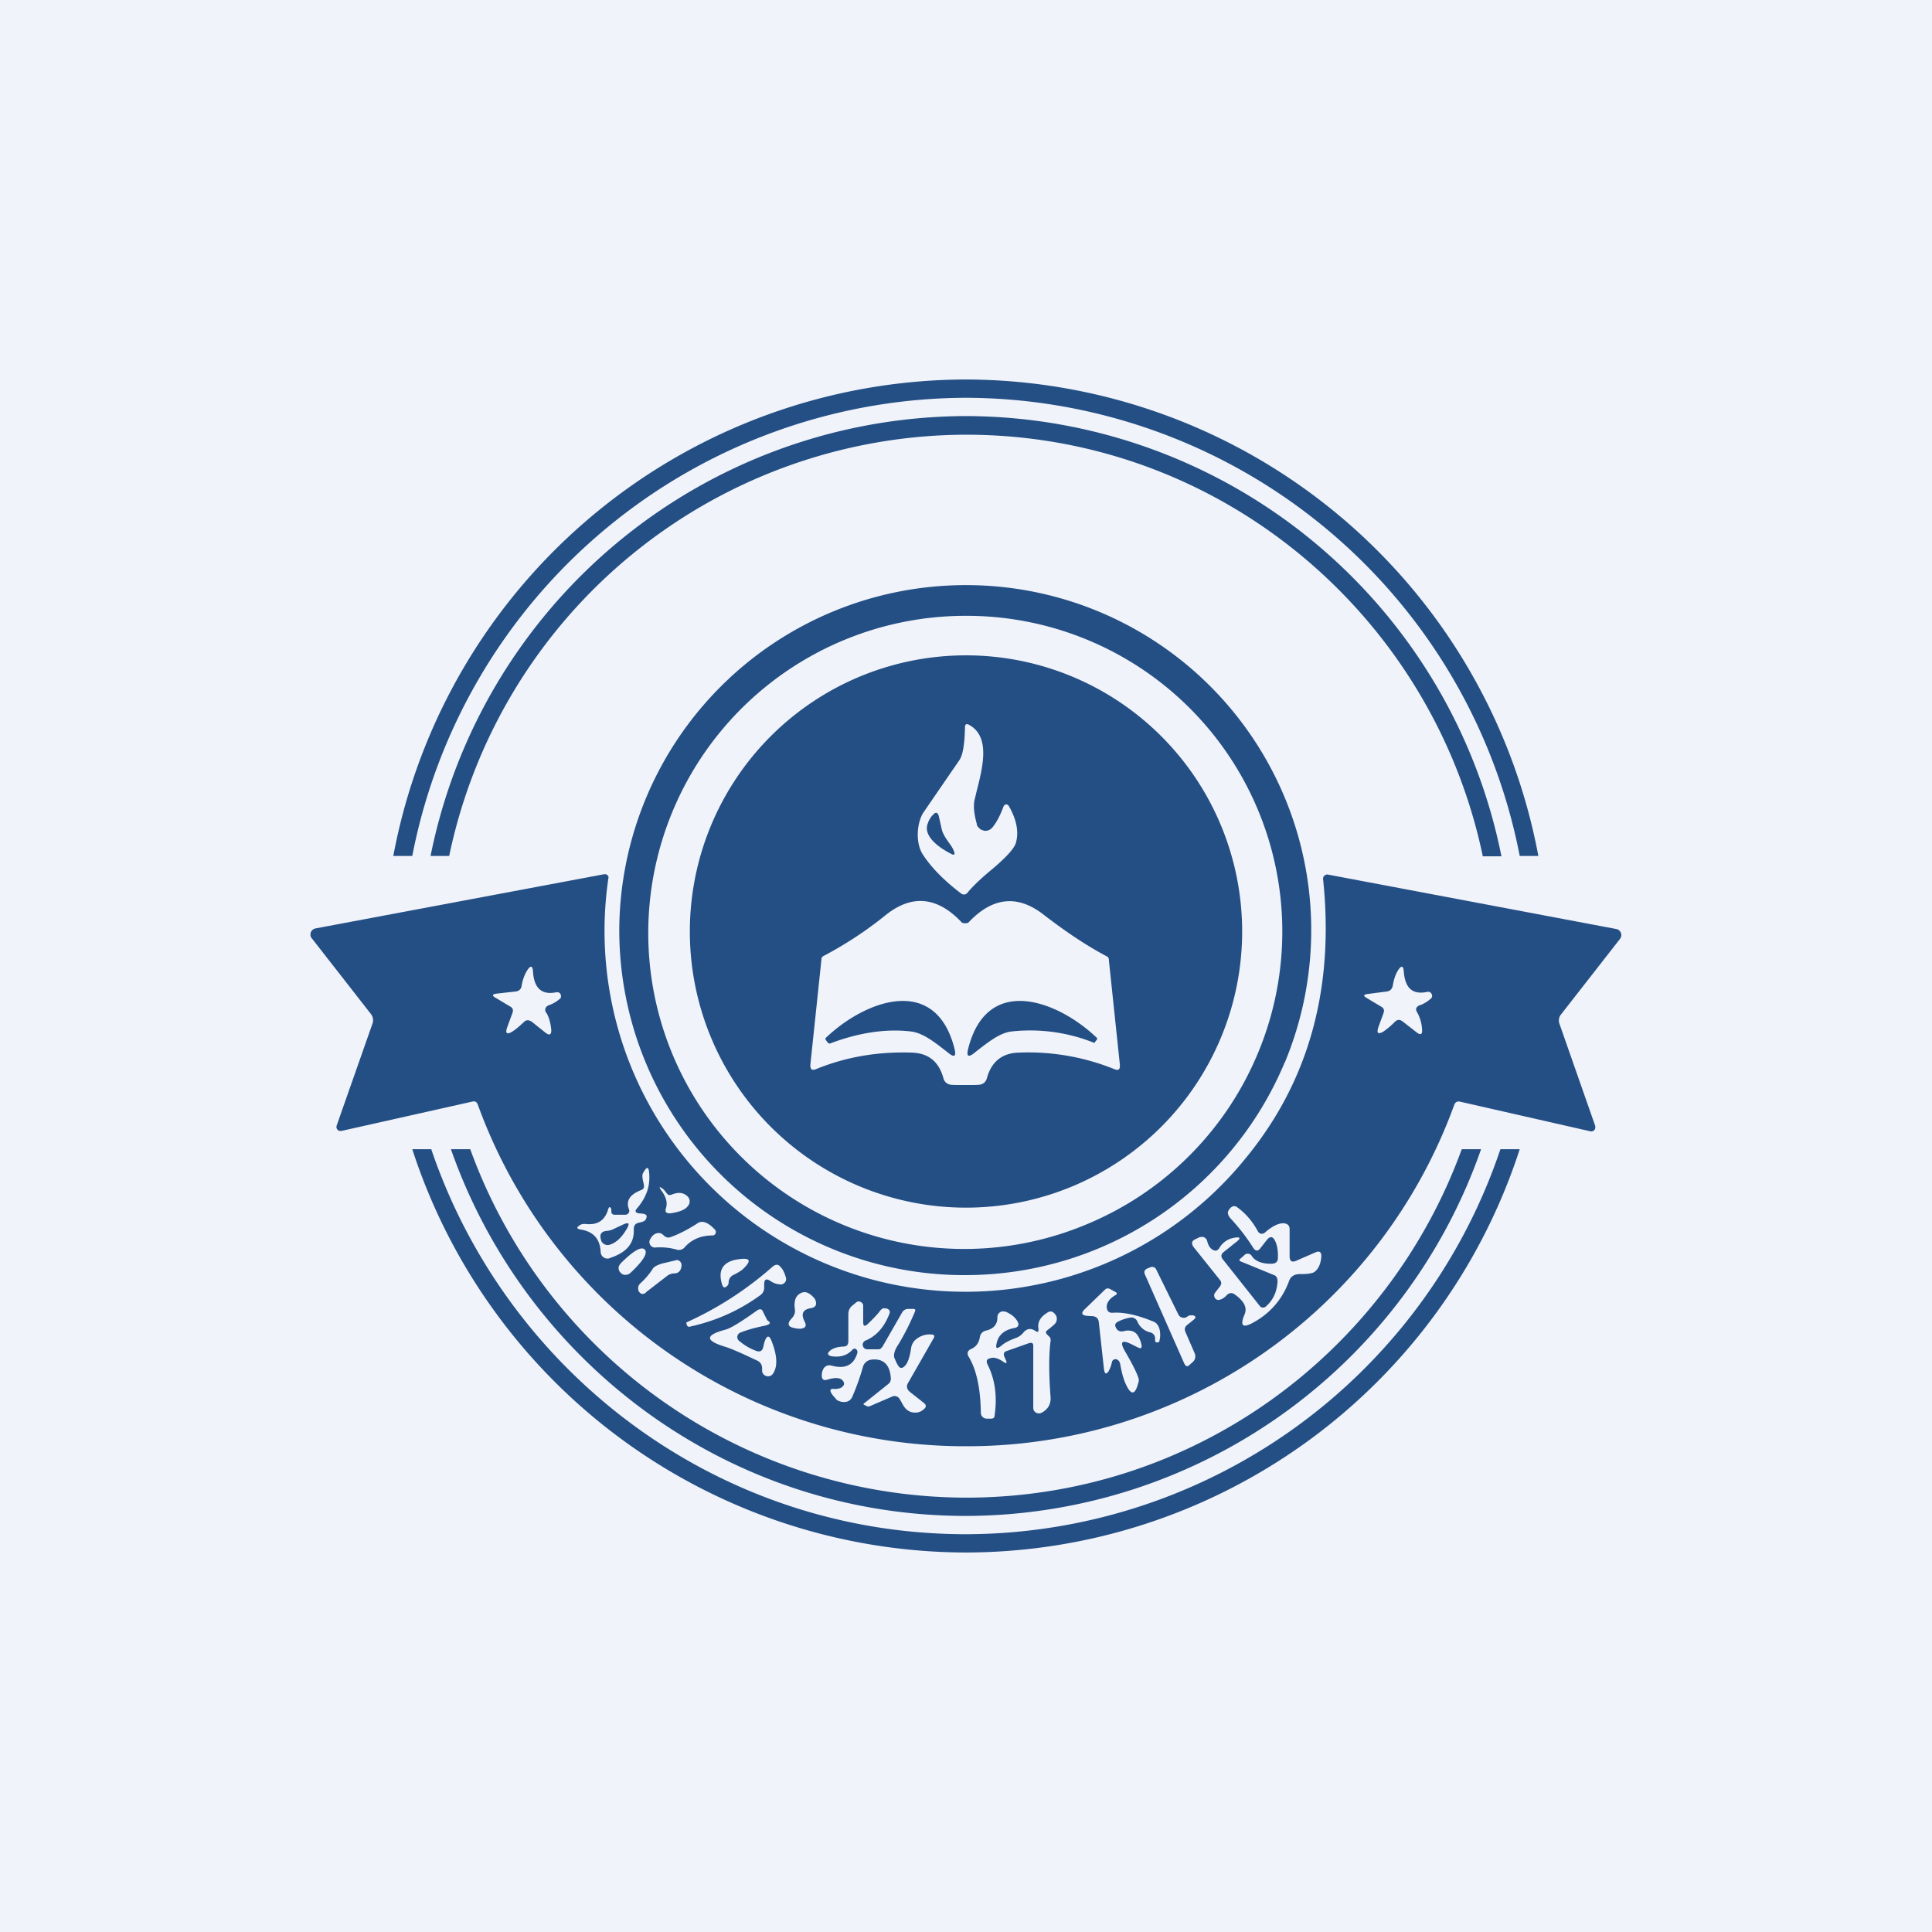
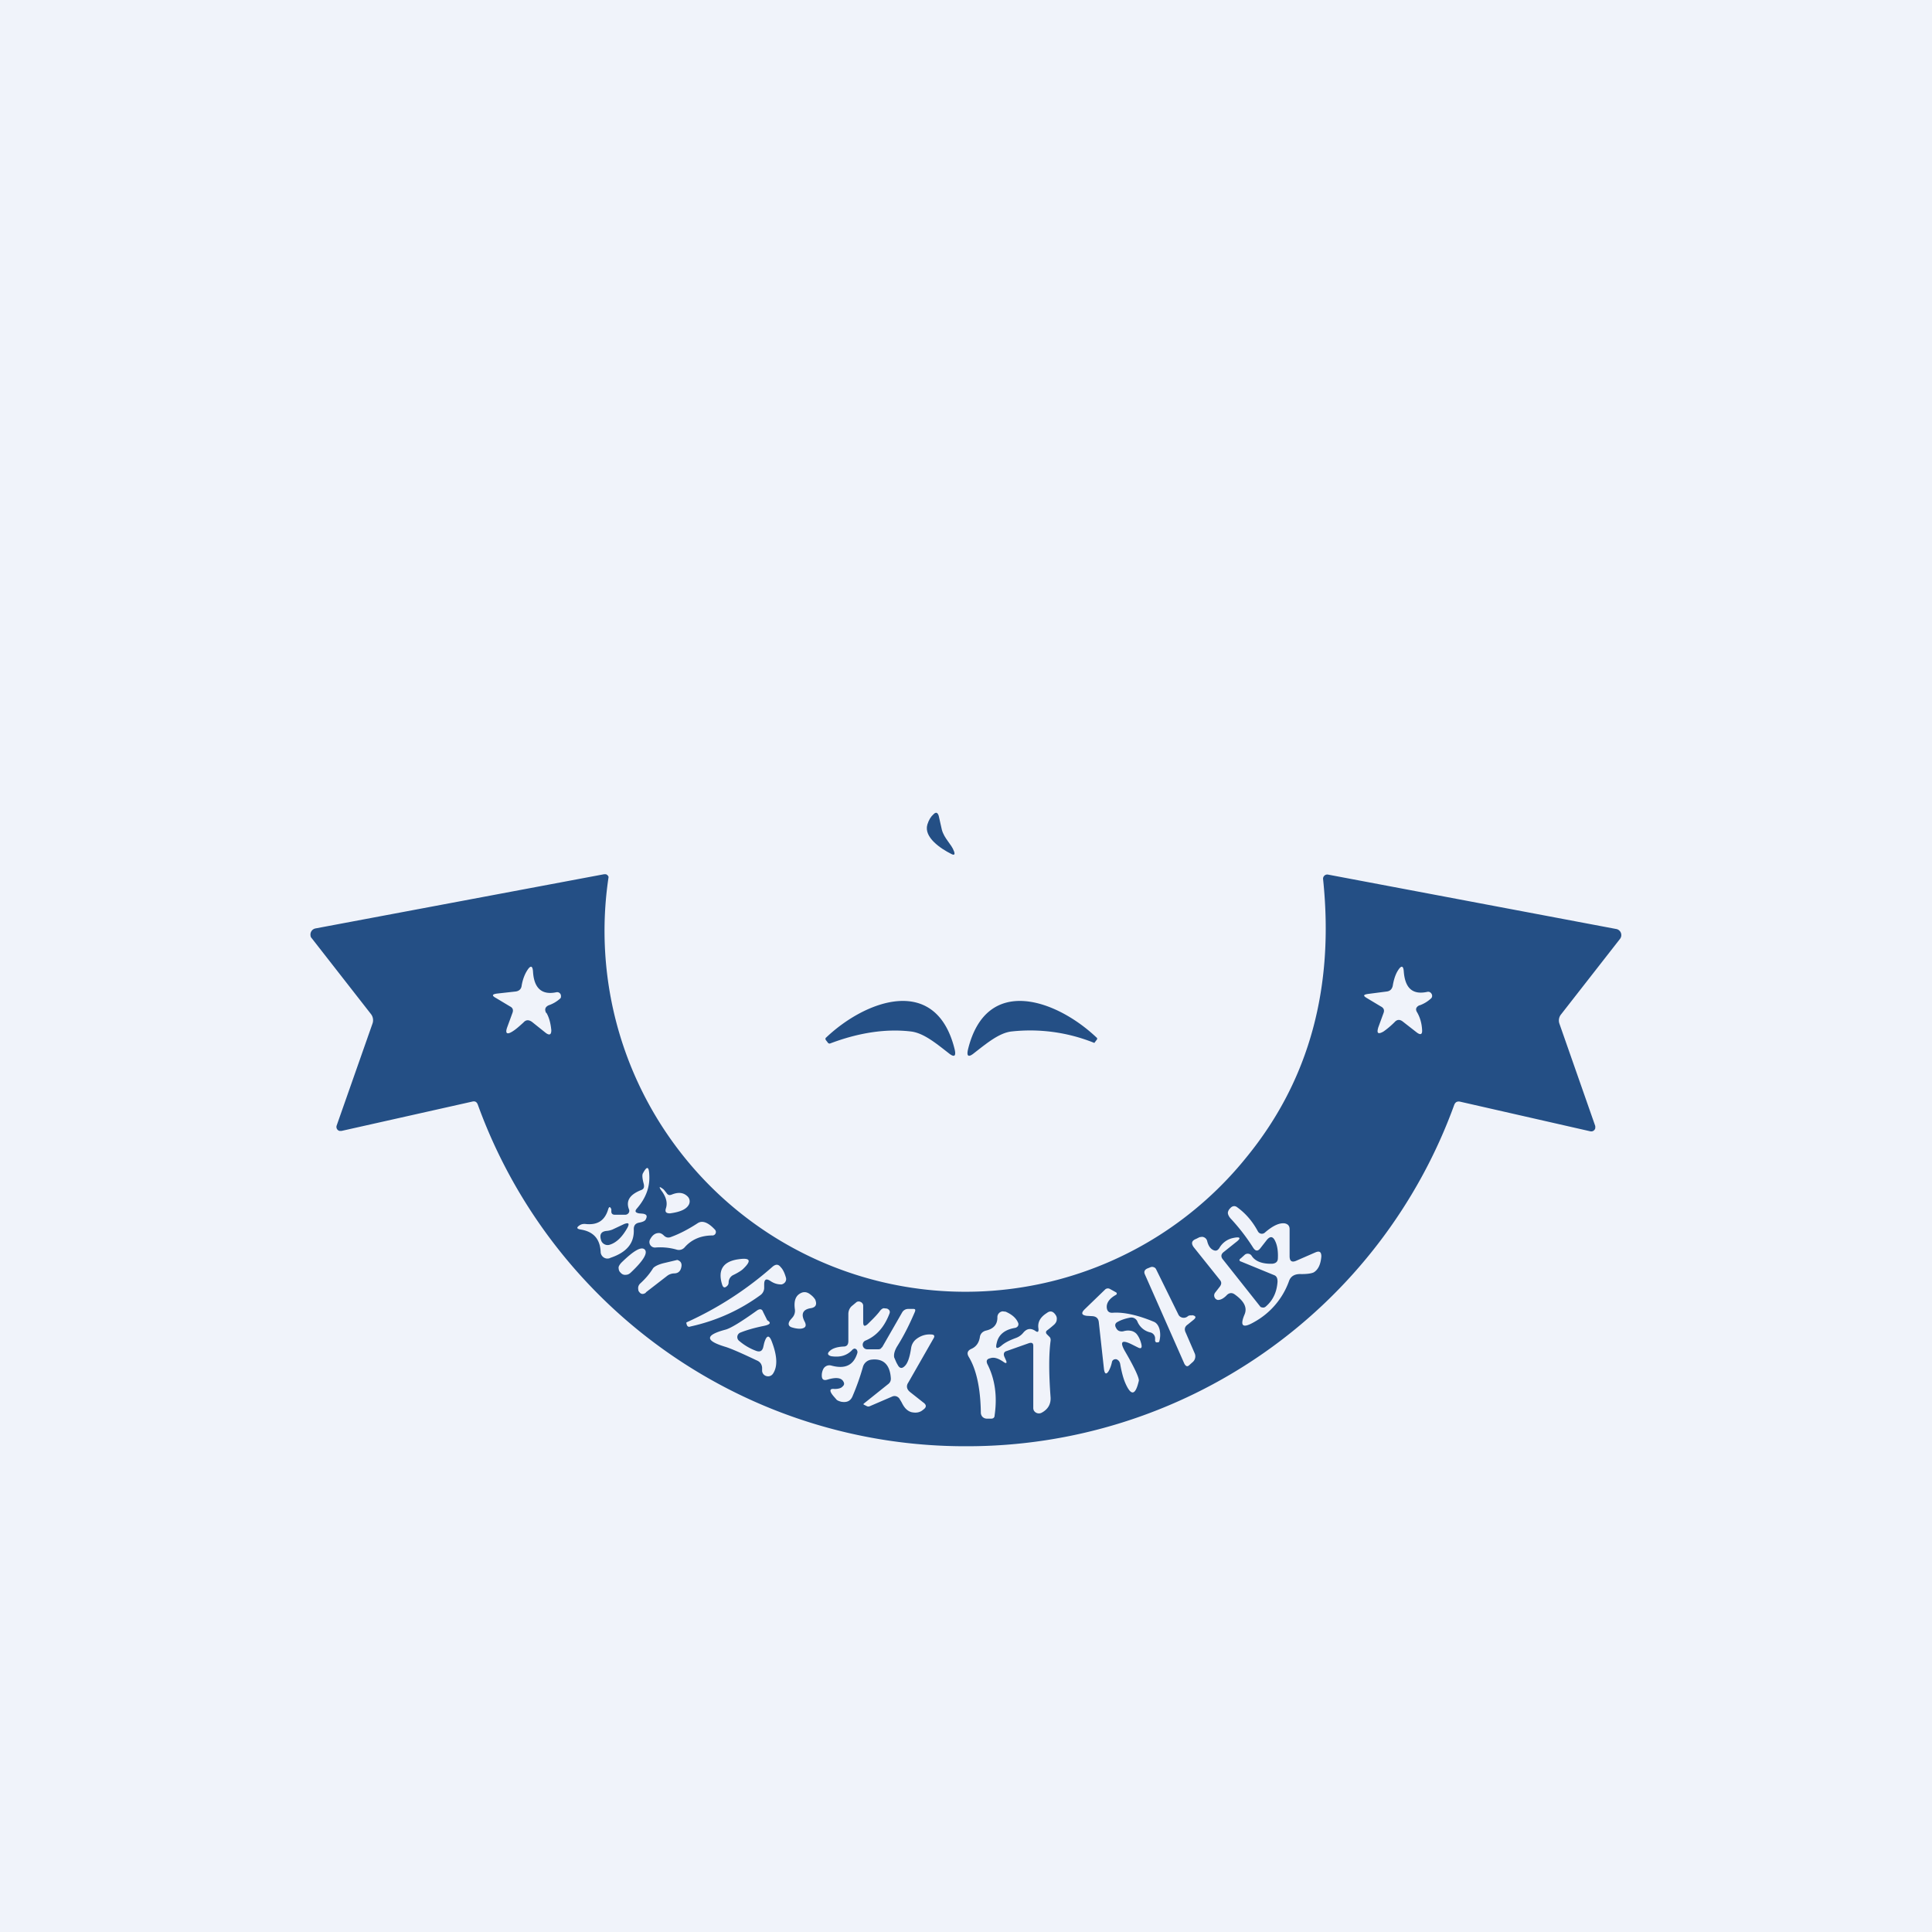
<svg xmlns="http://www.w3.org/2000/svg" width="56" height="56" viewBox="0 0 56 56">
  <path fill="#F0F3FA" d="M0 0h56v56H0z" />
-   <path fill-rule="evenodd" d="M37.24 30.8a10 10 0 0 0-9.27-13.84 10.04 10.04 0 0 0-10.02 10 10 10 0 0 0 10.02 10 10.04 10.04 0 0 0 9.27-6.17Zm-.78-.27a9.15 9.15 0 0 0-8.48-12.68 9.2 9.2 0 0 0-9.19 9.17 9.16 9.16 0 0 0 12.7 8.47 9.18 9.18 0 0 0 4.97-4.96Z" fill="#244F85" />
  <path d="M27.3 24.05c.07.26.28.42.35.62.04.1.01.13-.08.08-.3-.15-.8-.48-.69-.85.04-.13.1-.23.18-.3.07-.07.12-.05.15.05l.09.4Z" fill="#244F85" />
-   <path d="M33.66 32.66a8 8 0 1 0-11.32-11.32 8 8 0 0 0 11.32 11.32Zm-5.35-8.79c0 .05.03.1.07.13.03.04.08.06.12.07.05.02.1.01.14 0a.27.27 0 0 0 .12-.08c.12-.14.23-.35.33-.62l.03-.04a.08.08 0 0 1 .09 0l.03.03c.23.4.3.77.2 1.09-.06.16-.27.39-.63.7-.34.28-.6.52-.77.73a.13.13 0 0 1-.18.02c-.5-.38-.87-.76-1.11-1.13-.23-.35-.17-.96.03-1.24l1.03-1.5c.1-.15.15-.46.16-.94 0-.1.04-.12.12-.08.62.34.4 1.21.22 1.92l-.06.25c-.04.17-.02.4.06.69Zm-.33 2.89c.05 0 .09-.01.1-.03.7-.74 1.43-.8 2.18-.21.65.5 1.25.9 1.82 1.2a.1.1 0 0 1 .06.1l.32 3.04c.01.14-.04.18-.16.13a6.65 6.65 0 0 0-2.76-.48c-.5.01-.81.27-.94.76a.25.25 0 0 1-.06.1.23.23 0 0 1-.1.06c-.04.02-.2.02-.47.02-.27 0-.42 0-.46-.02a.23.23 0 0 1-.1-.06.25.25 0 0 1-.06-.1c-.13-.5-.44-.75-.94-.76-.99-.03-1.9.13-2.76.48-.12.05-.17 0-.16-.14l.32-3.04a.1.1 0 0 1 .06-.1 11.1 11.1 0 0 0 1.82-1.2c.75-.59 1.48-.52 2.18.22.01.02.05.03.1.03Z" fill="#244F85" />
  <path d="M26.42 29.9c-.73-.09-1.53.03-2.37.35l-.04-.01-.07-.09c-.02-.03-.02-.06.01-.08 1.14-1.08 3.18-1.84 3.72.34.05.21-.01.25-.18.11-.36-.28-.71-.57-1.07-.62ZM29.3 29.9c-.35.05-.7.34-1.06.62-.17.14-.23.1-.18-.11.54-2.18 2.58-1.42 3.72-.34.03.02.03.05 0 .08l-.06.08a4.96 4.96 0 0 0-2.42-.33ZM17.75 35.64l.34-.16c.13-.05.16-.02.1.1-.15.27-.32.44-.52.5a.19.19 0 0 1-.14-.01.2.2 0 0 1-.1-.1c-.06-.17-.02-.27.14-.29a.6.6 0 0 0 .18-.04Z" fill="#244F85" />
-   <path d="M44.05 24.81h.54A16.92 16.92 0 0 0 28 11a16.92 16.92 0 0 0-16.6 13.81h.55A16.4 16.4 0 0 1 28 11.53a16.4 16.4 0 0 1 16.05 13.28Zm-31.54 8.5h-.56A16.9 16.9 0 0 0 28 45a16.9 16.9 0 0 0 16.05-11.69h-.56A16.38 16.38 0 0 1 28 44.47c-7.19 0-13.3-4.67-15.5-11.16Zm30.42 0A15.85 15.85 0 0 1 28 43.94c-6.9 0-12.76-4.44-14.93-10.63h.56A15.32 15.32 0 0 0 28 43.41c6.6 0 12.22-4.2 14.37-10.1h.56Zm-30.45-8.5h.54A15.34 15.34 0 0 1 28 12.6c7.37 0 13.52 5.24 14.98 12.22h.54A15.87 15.87 0 0 0 28 12.06a15.87 15.87 0 0 0-15.52 12.75Z" fill="#244F85" />
  <path fill-rule="evenodd" d="M36.14 33.53a10.46 10.46 0 0 1-18.5-8.11.12.12 0 0 0-.08-.08h-.05l-8.36 1.57a.18.18 0 0 0-.15.2c0 .04.02.07.04.09l1.71 2.19a.29.29 0 0 1 .05.27l-1.04 2.96a.12.12 0 0 0 .08.16h.06l3.79-.85c.08-.02.13.01.16.09A15.02 15.02 0 0 0 28 41.92a15.02 15.02 0 0 0 14.15-9.89c.03-.08.08-.11.16-.1l3.78.86a.12.12 0 0 0 .15-.09v-.06l-1.04-2.97a.28.28 0 0 1 .05-.27l1.71-2.19a.18.18 0 0 0-.1-.28l-8.37-1.58a.12.12 0 0 0-.1.03.12.12 0 0 0-.04.1c.33 3.14-.4 5.83-2.21 8.05Zm-20.3-4.17c.08.14.12.3.14.5 0 .13-.05.16-.16.08l-.4-.32c-.1-.07-.18-.06-.25.02-.11.1-.22.2-.32.26-.16.1-.21.05-.15-.12l.15-.41c.04-.1.01-.16-.07-.2l-.4-.24c-.13-.07-.12-.11.02-.13l.54-.06c.1-.01.17-.07.18-.17.03-.18.09-.33.16-.44.1-.16.16-.14.17.04.03.48.26.68.68.59a.11.11 0 0 1 .13.11c0 .03 0 .05-.02.07a.95.95 0 0 1-.34.2c-.1.05-.12.12-.07.22Zm25.3-.22c-.1.05-.12.12-.06.21.08.14.13.31.14.5.01.13-.04.16-.15.08l-.41-.32c-.09-.07-.17-.06-.24.02-.11.11-.22.2-.32.27-.16.09-.2.05-.15-.12l.15-.41c.04-.1 0-.16-.08-.2l-.4-.24c-.12-.07-.1-.1.03-.12l.54-.07c.1-.01.16-.07.18-.17.03-.18.08-.33.15-.44.1-.16.16-.14.17.04.04.48.26.67.68.58a.11.11 0 0 1 .12.05.11.11 0 0 1 0 .13.97.97 0 0 1-.34.21Zm-23.02 6.07h-.3c-.06 0-.1-.03-.1-.09v-.07c-.04-.09-.07-.08-.1.03-.1.3-.3.43-.63.4-.07-.01-.13 0-.18.03-.11.07-.1.11.03.13.36.06.55.27.57.64a.2.2 0 0 0 .18.2c.03 0 .07 0 .1-.02.48-.16.7-.43.68-.83 0-.11.05-.17.15-.19.11-.02.18-.05.2-.1.05-.1.02-.14-.08-.16l-.12-.01c-.1-.02-.13-.06-.06-.14.26-.3.38-.62.36-.97-.01-.26-.07-.27-.19-.04-.02.05-.01.15.03.3.02.1 0 .15-.09.18-.32.13-.43.31-.34.55a.11.11 0 0 1-.01.11.12.12 0 0 1-.1.05Zm1.34-.58c.19-.08.34-.07.46.04a.2.2 0 0 1 .05.24c-.07.14-.25.22-.55.26-.11 0-.15-.04-.12-.14.05-.15.02-.3-.1-.48-.12-.16-.1-.18.04-.07l.08.1c.04.06.08.07.14.05Zm16.3 1.25a.6.6 0 0 0-.42.3c-.05.07-.1.09-.18.05-.08-.04-.14-.13-.17-.26a.16.16 0 0 0-.15-.12l-.07.01-.1.05c-.13.05-.15.13-.07.24l.76.95c.05.06.05.12 0 .19l-.14.18a.13.13 0 0 0-.02.12.13.13 0 0 0 .1.09c.08 0 .16-.04.25-.13.07-.08.16-.09.24-.03.28.2.37.39.28.59-.14.34-.04.4.3.2a2.2 2.2 0 0 0 .99-1.17c.05-.15.17-.22.36-.21.18 0 .3-.02.36-.05.13-.08.2-.23.22-.46 0-.13-.05-.17-.17-.12l-.55.24c-.13.06-.2.02-.2-.13v-.78c0-.1-.05-.15-.14-.17-.15-.02-.34.06-.58.27a.13.13 0 0 1-.1.03.13.13 0 0 1-.1-.07c-.14-.26-.33-.5-.59-.69-.07-.06-.15-.05-.21.02a.22.22 0 0 0-.07.13c0 .05.03.12.1.19.23.25.44.52.63.82.07.11.14.12.22.01l.18-.23c.1-.12.18-.1.24.03.06.12.09.29.08.5 0 .1-.06.15-.16.16-.29.01-.5-.07-.6-.23a.13.13 0 0 0-.1-.06.13.13 0 0 0-.1.03l-.11.1c-.06.04-.06.08.01.1l.95.39c.08.03.1.1.1.19-.02.3-.13.54-.34.72a.11.11 0 0 1-.09.03l-.05-.01a.12.12 0 0 1-.03-.03l-1.07-1.35c-.07-.08-.06-.16.02-.22l.35-.28c.16-.12.14-.17-.06-.13Zm-16.3-.03c.22-.08.48-.21.77-.4.13-.08.3-.02.5.2a.1.1 0 0 1-.07.16c-.35 0-.62.12-.82.35a.22.22 0 0 1-.23.06 1.73 1.73 0 0 0-.61-.06.16.16 0 0 1-.16-.23c.07-.13.15-.19.26-.19.05 0 .1.03.14.07.06.06.13.08.22.04Zm-1.17 1.03c.36-.34.49-.56.4-.66-.1-.1-.32.03-.67.37-.05.05-.08.1-.09.14 0 .06.01.12.06.16.04.05.1.07.16.06.05 0 .1-.03.14-.07Zm2.83.28c0 .05-.01.08-.04.11-.07.07-.12.06-.15-.04-.13-.42.03-.67.48-.73.34-.05.38.04.13.28-.04.04-.13.1-.27.17a.24.24 0 0 0-.15.21Zm-2.4.3.62-.48a.35.35 0 0 1 .2-.07c.12 0 .19-.07.21-.19.02-.1-.02-.17-.12-.2l-.38.09c-.17.04-.28.1-.32.15-.11.18-.24.32-.37.44a.2.2 0 0 0-.05.07.18.18 0 0 0-.01.1c0 .03.01.06.03.08.05.07.12.07.19.02Zm3.43-.23v.1c0 .08-.04.16-.11.21-.59.43-1.26.74-2.03.91-.05.02-.08 0-.1-.04l-.02-.07.03-.02c.88-.4 1.71-.93 2.48-1.61.09-.07.16-.07.23.02.06.06.11.16.15.3a.15.15 0 0 1-.06.17.16.16 0 0 1-.07.03c-.1 0-.2-.02-.32-.1s-.18-.05-.18.1Zm12.4.9c-.05-.01-.1 0-.13.03a.18.18 0 0 1-.23-.01.18.18 0 0 1-.04-.06l-.64-1.3a.11.11 0 0 0-.07-.06.12.12 0 0 0-.09 0l-.1.04c-.08.04-.1.1-.06.18l1.14 2.58c.04.07.08.09.13.05l.1-.09a.22.22 0 0 0 .07-.26l-.26-.6c-.05-.1-.03-.18.06-.24l.16-.13c.09-.07.08-.12-.04-.14Zm-1.74.84c-.3-.15-.36-.08-.2.2.28.48.41.77.4.85-.1.44-.23.45-.4.05-.05-.12-.1-.3-.14-.53-.01-.06-.04-.1-.07-.12a.1.1 0 0 0-.09-.02.1.1 0 0 0-.08.08.9.9 0 0 1-.1.27c-.07.1-.11.07-.13-.06l-.15-1.36c-.01-.11-.07-.17-.18-.18l-.17-.01c-.15-.02-.17-.08-.06-.19l.6-.58a.12.12 0 0 1 .13-.01l.18.1a.04.04 0 0 1 .02.04.04.04 0 0 1-.02.03c-.2.11-.28.24-.27.37.01.11.07.16.18.15.3-.02.7.06 1.18.26.08.03.14.11.17.22a.7.7 0 0 1-.01.36c0 .01-.03.02-.07.02-.03 0-.04-.02-.05-.05a.6.6 0 0 0 0-.09.18.18 0 0 0-.14-.15.53.53 0 0 1-.37-.31.19.19 0 0 0-.2-.12c-.17.03-.3.08-.4.14-.05.04-.06.09-.02.16.04.08.1.11.2.1.07-.02.14-.03.2-.02a.3.3 0 0 1 .19.09c.06.07.11.17.14.29.03.12 0 .16-.11.1l-.16-.08Zm-9.66-1.45c-.1.08-.14.22-.11.43a.3.3 0 0 1-.08.25l-.06.07c-.07.1-.05.18.07.21.1.03.2.04.26.03.12-.02.15-.08.1-.19-.12-.22-.07-.36.16-.4.15-.02.2-.1.14-.25a.52.52 0 0 0-.13-.14c-.12-.1-.23-.1-.35-.01Zm2.42 1.53.58-1.01a.2.2 0 0 1 .18-.1h.14c.06 0 .07.02.05.08-.14.33-.3.66-.5.98-.09.14-.12.26-.1.35.03.06.05.13.1.21.05.1.12.12.2.04.09-.08.15-.26.19-.53a.4.4 0 0 1 .13-.24c.12-.1.27-.16.44-.15.1 0 .13.04.07.13l-.72 1.26c-.07.1-.05.2.05.28l.38.3c.1.07.1.14 0 .21-.1.09-.22.1-.35.07-.15-.05-.22-.17-.28-.29l-.06-.1a.18.18 0 0 0-.1-.07.17.17 0 0 0-.11.01l-.65.28a.1.1 0 0 1-.08 0l-.1-.05v-.02l.7-.56c.07-.05.1-.11.09-.2-.03-.38-.22-.56-.56-.52a.29.29 0 0 0-.25.22 6.9 6.9 0 0 1-.29.82c-.06.16-.17.21-.34.18-.07-.02-.12-.04-.14-.07l-.07-.08c-.14-.16-.13-.24.02-.22.1 0 .19-.02.23-.07.06-.05.06-.1.01-.17-.07-.09-.22-.1-.45-.03-.1.03-.16 0-.16-.12a.4.4 0 0 1 .05-.2.2.2 0 0 1 .22-.09c.4.11.65 0 .76-.36.01-.04 0-.07-.02-.1a.09.09 0 0 0-.07-.03l-.04.02c-.16.18-.36.24-.63.2-.1-.03-.12-.08-.04-.15.07-.07.2-.12.4-.13.1 0 .14-.06.14-.16v-.78c0-.1.04-.19.12-.25l.12-.1a.12.12 0 0 1 .12 0 .12.12 0 0 1 .07.1v.48c0 .12.04.14.13.06.1-.1.22-.21.34-.36.04-.06.09-.1.13-.1l.09.01c.07.03.1.08.07.15-.15.39-.38.65-.7.78a.13.13 0 0 0-.07.15.13.13 0 0 0 .13.1h.32c.05 0 .08-.02.1-.06Zm-3.42-.12-.03.13c-.03.1-.09.13-.19.1a1.6 1.6 0 0 1-.5-.29.14.14 0 0 1 .02-.24c.17-.07.4-.14.7-.2.18-.04.21-.09.09-.16l-.12-.24c-.03-.09-.09-.1-.17-.05-.46.33-.77.52-.92.56-.6.16-.6.32 0 .5.16.05.46.18.9.39.1.04.15.11.16.21v.1a.17.17 0 0 0 .14.15.17.17 0 0 0 .18-.08c.13-.2.12-.5-.03-.9-.08-.23-.16-.22-.23.02Zm7.95-.42c-.03-.18.05-.33.24-.45.09-.07.17-.06.24.03.04.05.06.1.05.16 0 .05-.03.1-.07.14a3.06 3.06 0 0 1-.22.18.1.1 0 0 0-.02.03v.04l.02.03.08.08c.03.03.04.07.03.13-.05.39-.05.92 0 1.6.02.21-.07.37-.26.47a.17.17 0 0 1-.22-.06.16.16 0 0 1-.02-.08v-1.8c0-.08-.04-.1-.12-.08l-.65.23c-.08.02-.1.08-.07.16l.04.09c.05.1.02.13-.07.06-.15-.1-.27-.14-.38-.1-.1.02-.12.08-.08.17.22.43.29.93.21 1.48 0 .07-.04.1-.1.1h-.13a.18.18 0 0 1-.12-.05.18.18 0 0 1-.05-.13c-.01-.7-.13-1.25-.35-1.61-.06-.1-.04-.18.07-.23.14-.06.22-.17.25-.33.01-.1.07-.17.17-.2.23-.05.34-.18.34-.38a.17.17 0 0 1 .15-.18l.09.01c.18.08.3.18.36.32a.1.1 0 0 1-.04.13.11.11 0 0 1-.05.02c-.3.05-.48.2-.53.44-.04.16 0 .18.13.08.1-.09.24-.16.43-.23a.48.48 0 0 0 .21-.15c.1-.12.21-.14.34-.06.08.06.11.04.1-.06Z" fill="#244F85" />
</svg>